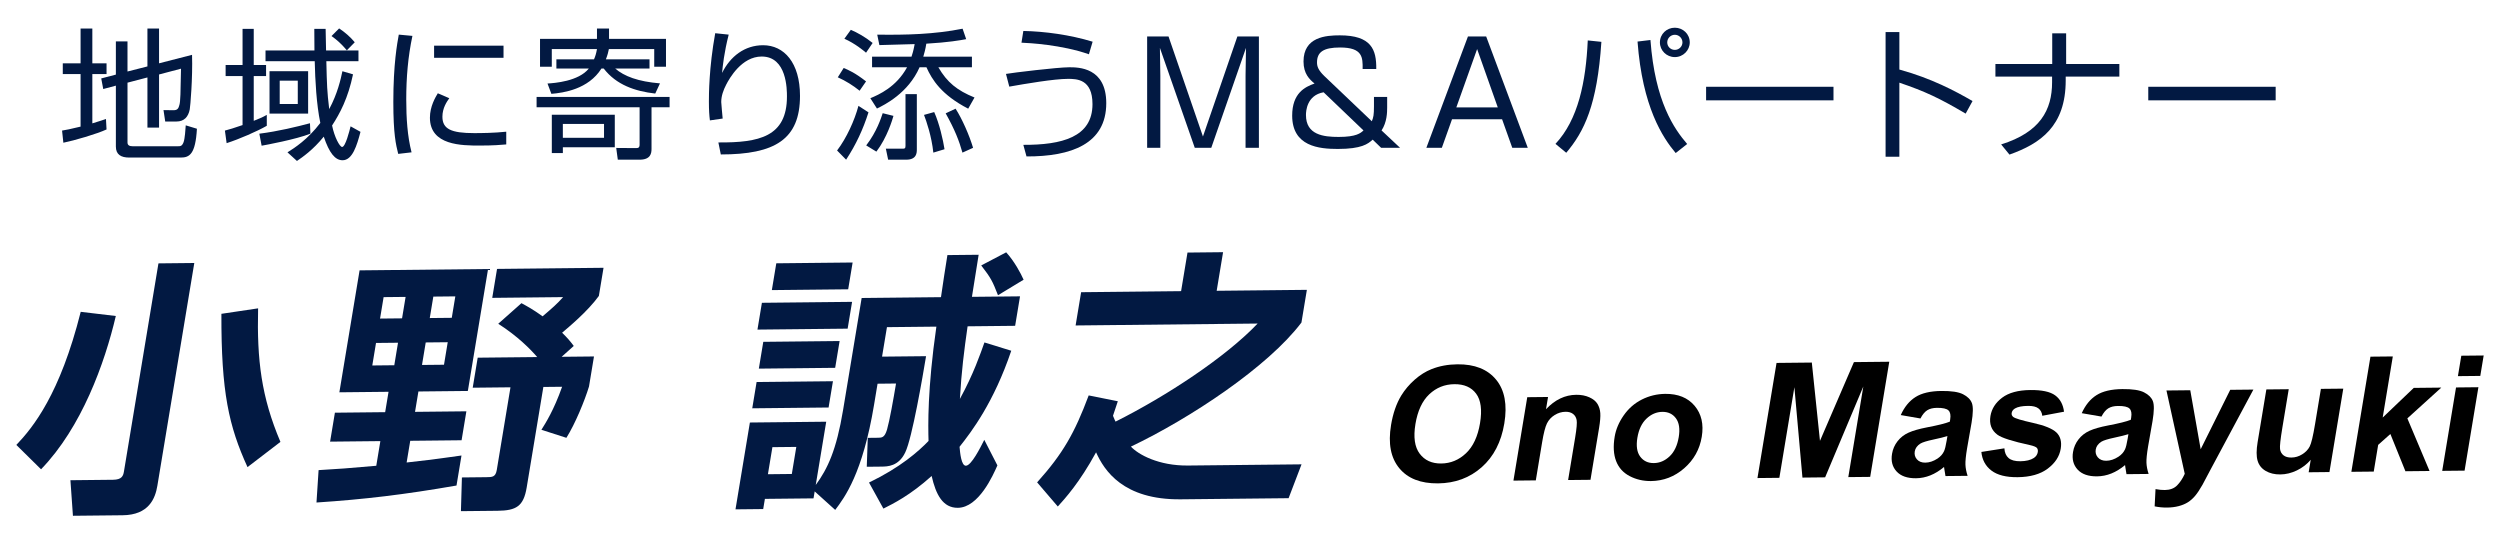
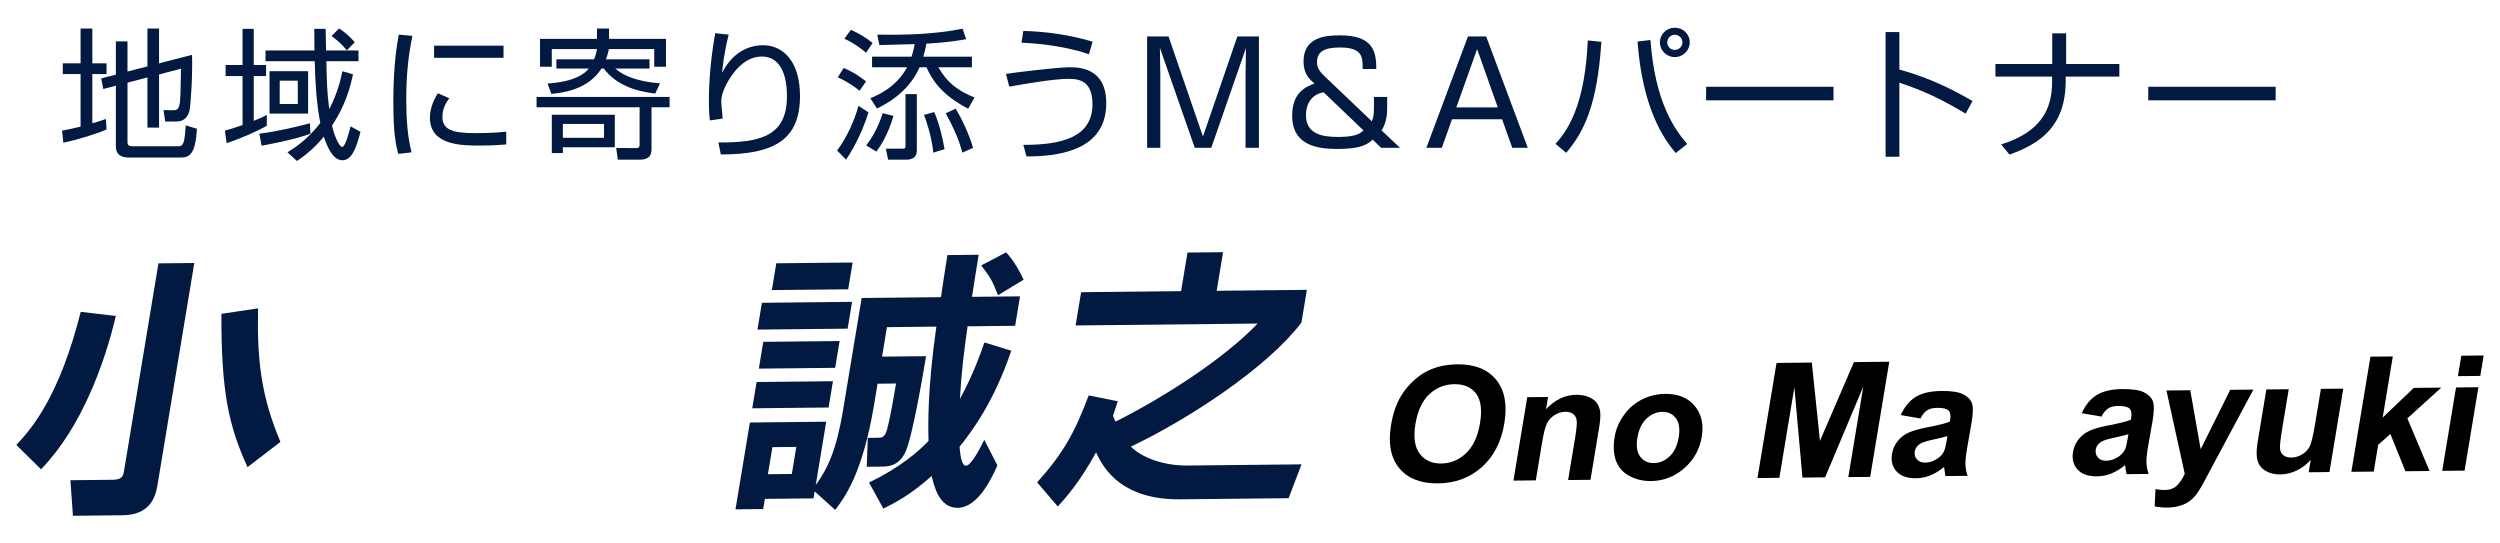
<svg xmlns="http://www.w3.org/2000/svg" id="_レイヤー_1" data-name="レイヤー 1" width="230" height="50" viewBox="0 0 230 50">
  <defs>
    <style>
      .cls-1 {
        fill: #021942;
      }
    </style>
  </defs>
  <g>
    <path class="cls-1" d="M10.655,29.072c-1.02,4.343-3.146,10.248-6.879,14.103l-2.273-2.241c1.541-1.616,4.018-4.67,5.923-12.246l3.229.384ZM17.875,24.197l-3.397,20.49c-.192,1.159-.771,2.691-3.195,2.716l-4.573.048-.231-3.271,3.924-.042c.8-.008.932-.354.998-.749l3.176-19.159,3.299-.035ZM22.771,42.975c-1.72-3.772-2.425-6.891-2.402-14.104l3.376-.503c-.114,4.751.296,8.144,2.055,12.286l-3.029,2.321Z" />
-     <path class="cls-1" d="M29.311,43.251c1.637-.091,2.799-.177,5.306-.4l.376-2.269-4.624.049.442-2.663,4.624-.049.311-1.874-4.524.047,1.86-11.219,11.821-.124-1.86,11.219-4.549.048-.311,1.874,4.724-.05-.441,2.663-4.724.05-.332,1.997c.812-.082,2.824-.325,5.047-.644l-.458,2.762c-4.829.838-8.469,1.271-12.883,1.563l.194-2.98ZM34.593,31.552l-.343,2.071,2.024-.021.343-2.071-2.024.021ZM35.292,27.336l-.327,1.973,2.024-.021.327-1.973-2.024.021ZM39.167,31.505l-.343,2.071,2.024-.021.343-2.071-2.024.021ZM39.866,27.288l-.327,1.972,2.024-.021.327-1.973-2.024.021ZM47.974,27.892c.526.29.964.507,1.945,1.21.96-.822,1.28-1.096,1.89-1.768l-6.523.069.442-2.663,9.797-.103-.429,2.589c-1.037,1.438-2.798,2.885-3.38,3.383.493.487.744.78,1.07,1.219l-1.113.997,2.974-.031-.458,2.762c-.388,1.284-1.269,3.435-2.081,4.723l-2.298-.739c.373-.594,1.148-1.809,1.904-3.958l-1.725.018-1.533,9.247c-.286,1.726-.952,2.126-2.676,2.145l-3.374.035.09-3.102,2.25-.024c.55-.006.85-.009.96-.675l1.259-7.594-3.474.037.458-2.762,5.474-.058c-.606-.708-1.802-1.925-3.584-3.063l2.135-1.894Z" />
    <path class="cls-1" d="M79.952,44.392c2.874-1.384,4.54-2.854,5.474-3.824-.042-1.402-.106-4.774.721-10.518l-4.548.048-.45,2.712,4.049-.042c-.299,1.8-1.276,7.545-1.918,8.857-.612,1.286-1.637,1.297-2.187,1.303l-1.35.014.092-2.659.924-.01c.375-.004.625-.007.847-.748.235-.814.583-2.763.829-4.242l-1.7.018-.319,1.923c-1.05,6.337-2.714,8.545-3.577,9.687l-1.889-1.703-.106.641-4.474.047-.156.937-2.549.027,1.324-7.989,7.023-.074-.964,5.819c1.095-1.488,1.906-3.22,2.515-6.894l1.709-10.307,7.298-.077c.13-.937.465-3.106.592-3.871l2.874-.03c-.094.567-.188,1.134-.617,3.871l4.424-.046-.45,2.712-4.374.046c-.318,2.218-.566,4.166-.708,6.678,1.251-2.278,1.887-4.155,2.258-5.193l2.468.762c-1.613,4.768-3.655,7.447-4.758,8.837.052.59.16,1.746.584,1.742.5-.005,1.319-1.639,1.692-2.381l1.207,2.35c-.401.915-1.717,3.883-3.641,3.903-1.375.014-2.02-1.209-2.409-2.928-1.994,1.793-3.541,2.548-4.439,3l-1.324-2.398ZM69.608,35.147l7.023-.074-.401,2.417-7.023.074.4-2.417ZM70.094,27.857l8.298-.087-.409,2.466-8.297.087.409-2.465ZM70.222,31.449l7.023-.074-.409,2.465-7.023.074.409-2.466ZM71.061,41.138l-.413,2.491,2.199-.023.413-2.49-2.199.023ZM71.42,24.224l7.022-.074-.409,2.465-7.023.074.409-2.466ZM91.815,27.16c-.508-1.299-.638-1.568-1.542-2.74l2.296-1.206c.74.805,1.331,1.906,1.603,2.519l-2.357,1.428Z" />
    <path class="cls-1" d="M98.956,29.941l.507-3.058,9.197-.097.589-3.55,3.274-.035-.589,3.551,8.298-.087-.499,3.008c-3.069,4.069-10.245,8.821-15.689,11.414.677.731,2.551,1.77,5.25,1.742l10.447-.11-1.19,3.114-9.922.104c-5.298.056-7.044-2.658-7.791-4.324-1.541,2.822-2.849,4.239-3.521,4.985l-1.902-2.22c2.387-2.659,3.448-4.541,4.745-8l2.68.538c-.248.741-.338.988-.445,1.334.143.343.159.392.235.539,4.708-2.363,10.112-5.915,13.072-9.023l-16.745.176Z" />
  </g>
  <g>
    <path d="M127.974,39.113c.179-1.079.493-1.986.941-2.722.333-.542.747-1.029,1.24-1.463.493-.433,1.009-.756,1.546-.968.715-.286,1.51-.434,2.384-.443,1.582-.017,2.768.454,3.557,1.413.789.958,1.041,2.3.755,4.024-.283,1.71-.977,3.053-2.079,4.029s-2.442,1.472-4.019,1.488c-1.597.017-2.787-.45-3.569-1.401-.783-.951-1.035-2.27-.755-3.956ZM130.219,39.017c-.199,1.199-.069,2.106.39,2.719.459.613,1.12.915,1.984.906.864-.009,1.625-.324,2.28-.944.656-.62,1.086-1.544,1.29-2.772.201-1.214.081-2.117-.359-2.708-.44-.591-1.107-.883-2.001-.873-.894.009-1.664.319-2.311.929-.647.61-1.072,1.525-1.274,2.744Z" />
    <path d="M146.325,44.142l-2.058.021.649-3.916c.137-.829.182-1.364.135-1.606-.047-.242-.159-.43-.334-.562s-.402-.198-.681-.195c-.356.003-.692.104-1.007.299-.315.196-.552.453-.709.772-.158.319-.308.908-.45,1.765l-.576,3.475-2.058.022,1.272-7.674,1.912-.02-.187,1.127c.822-.875,1.749-1.317,2.779-1.328.454-.005.855.071,1.205.229.349.157.599.36.75.608.151.249.238.532.261.849.023.317-.015.772-.112,1.364l-.791,4.769Z" />
    <path d="M148.549,40.181c.111-.675.388-1.329.83-1.964.441-.634.999-1.121,1.671-1.46s1.39-.512,2.152-.521c1.176-.012,2.079.354,2.706,1.101.626.746.845,1.695.654,2.846-.192,1.161-.732,2.127-1.618,2.899s-1.904,1.163-3.057,1.175c-.713.007-1.367-.145-1.961-.456s-1.009-.772-1.244-1.382c-.235-.611-.28-1.357-.133-2.238ZM150.64,40.267c-.126.761-.04,1.342.26,1.743.299.401.717.599,1.254.593.537-.005,1.021-.212,1.452-.621.431-.408.71-.998.838-1.769.125-.751.038-1.328-.258-1.729s-.713-.599-1.25-.593-1.022.213-1.456.621c-.433.409-.713.994-.839,1.754Z" />
    <path d="M161.686,43.981l1.756-10.592,3.245-.034.75,7.205,3.124-7.246,3.252-.034-1.756,10.593-2.014.021,1.382-8.338-3.514,8.36-2.087.022-.741-8.316-1.383,8.338-2.014.021Z" />
    <path d="M176.681,38.5l-1.812-.313c.333-.744.786-1.297,1.357-1.659.571-.362,1.363-.548,2.374-.559.918-.01,1.583.09,1.998.3.413.21.685.479.813.807s.12.933-.027,1.814l-.415,2.37c-.112.674-.161,1.171-.148,1.491.013.319.079.661.199,1.025l-2.036.021c-.031-.134-.064-.333-.098-.598-.014-.12-.025-.199-.034-.238-.407.341-.826.598-1.254.771-.428.173-.869.262-1.323.267-.801.008-1.396-.199-1.787-.623s-.531-.963-.422-1.619c.071-.434.241-.821.507-1.163s.604-.605,1.012-.79.98-.348,1.716-.491c.991-.188,1.685-.361,2.082-.52l.033-.202c.065-.39.013-.667-.154-.832-.168-.164-.523-.243-1.064-.238-.366.004-.664.078-.893.222-.229.145-.436.396-.622.753ZM179.162,40.118c-.278.09-.713.198-1.304.324-.591.126-.984.248-1.179.366-.299.19-.473.431-.521.72-.047.284.02.529.2.733.181.205.437.306.769.302.371-.004.745-.128,1.122-.373.279-.186.48-.412.602-.677.083-.174.164-.504.245-.991l.067-.405Z" />
-     <path d="M182.287,41.579l2.117-.333c.022.394.151.692.386.894.234.202.593.3,1.077.295.532-.006.949-.106,1.249-.302.203-.137.323-.318.361-.545.025-.154-.002-.281-.083-.381-.086-.095-.301-.182-.644-.26-1.6-.344-2.598-.663-2.993-.957-.546-.408-.758-.98-.636-1.717.11-.665.469-1.226,1.076-1.685.607-.458,1.47-.693,2.588-.705,1.064-.011,1.827.151,2.288.488s.733.839.818,1.506l-2.0.374c-.034-.297-.153-.525-.359-.681-.206-.157-.523-.232-.953-.228-.542.006-.943.084-1.202.236-.174.107-.275.246-.303.414-.024.145.024.267.144.366.163.133.772.317,1.828.551,1.056.234,1.771.527,2.146.879.37.357.501.858.394,1.503-.117.704-.515,1.311-1.194,1.823-.68.512-1.603.774-2.77.787-1.06.011-1.863-.192-2.41-.609-.547-.417-.856-.989-.926-1.714Z" />
    <path d="M193.333,38.325l-1.812-.312c.333-.744.785-1.297,1.357-1.659.572-.362,1.363-.548,2.374-.559.918-.009,1.584.09,1.998.3.414.209.685.479.813.806.128.328.12.933-.026,1.814l-.415,2.37c-.112.675-.161,1.171-.148,1.491s.079.662.199,1.026l-2.036.021c-.031-.134-.064-.333-.099-.598-.014-.12-.025-.199-.033-.238-.408.341-.826.598-1.254.771s-.87.262-1.324.266c-.801.009-1.396-.199-1.787-.623-.39-.424-.531-.963-.422-1.618.072-.434.241-.821.507-1.163.266-.342.604-.605,1.012-.79.408-.185.98-.348,1.715-.49.992-.188,1.686-.361,2.082-.52l.034-.202c.064-.391.013-.667-.154-.832-.168-.165-.523-.244-1.065-.238-.366.004-.664.078-.892.222s-.436.396-.622.753ZM195.813,39.944c-.278.089-.712.197-1.304.324s-.984.249-1.179.366c-.3.191-.474.431-.521.72-.047.284.02.529.2.734.18.205.437.305.769.302.371-.004.745-.128,1.122-.373.279-.186.48-.411.602-.677.082-.174.164-.504.245-.991l.067-.405Z" />
    <path d="M199.314,35.925l2.19-.023.957,5.429,2.72-5.467,2.131-.022-3.971,7.414-.712,1.342c-.255.45-.484.793-.687,1.031s-.422.431-.659.581c-.237.149-.517.266-.841.352-.324.085-.681.13-1.071.134-.396.004-.777-.033-1.144-.111l.081-1.587c.312.059.597.087.855.084.479-.005.855-.147,1.131-.426.275-.28.51-.634.703-1.064l-1.683-7.664Z" />
    <path d="M212.397,43.448l.19-1.149c-.351.413-.777.739-1.277.98s-1.007.364-1.52.369c-.523.006-.973-.103-1.35-.325-.377-.222-.625-.537-.743-.944-.118-.407-.117-.973.003-1.695l.805-4.856,2.058-.021-.584,3.526c-.179,1.079-.251,1.74-.215,1.982.035.243.141.434.318.574s.418.208.726.205c.352-.003.683-.102.992-.295.31-.193.54-.431.689-.714.149-.283.315-.974.497-2.072l.537-3.237,2.058-.021-1.272,7.674-1.912.02Z" />
    <path d="M216.325,43.406l1.756-10.593,2.058-.021-.932,5.622,2.858-2.728,2.534-.027-3.123,2.832,2.042,4.84-2.219.023-1.384-3.426-1.124,1-.407,2.457-2.058.021Z" />
    <path d="M224.683,43.319l1.272-7.673,2.058-.022-1.272,7.674-2.058.021ZM226.128,34.605l.312-1.879,2.058-.021-.312,1.879-2.058.021Z" />
  </g>
  <g>
    <path class="cls-1" d="M9.802,11.909c-.897.416-2.996,1.027-3.973,1.222l-.119-1.118c.37-.065.712-.117,1.703-.364v-4.836h-1.637v-.988h1.637v-3.198h1.082v3.198h1.307v.988h-1.307v4.537c.726-.221.95-.299,1.254-.403l.053.962ZM13.563,6.111v-3.484h1.069v3.198l3.036-.78c.066,2.132-.158,4.745-.211,5.018-.132.663-.488,1.118-1.24,1.118h-1.017l-.158-1.053.924.013c.383,0,.462-.195.541-.494.093-.312.105-1.105.146-3.328l-2.02.533v4.888h-1.069v-4.615l-1.834.481v5.499c0,.247.159.351.475.351h4.131c.264,0,.409,0,.554-.377.119-.325.172-1.17.198-1.547l1.029.312c-.132,2.353-.687,2.652-1.491,2.652h-4.738c-.753,0-1.228-.273-1.228-1.014v-5.603l-1.162.312-.185-.975,1.347-.351v-3.055h1.069v2.77l1.834-.468Z" />
    <path class="cls-1" d="M24.546,11.572c-.885.507-2.521,1.222-3.696,1.599l-.159-1.157c.383-.104.858-.234,1.624-.507v-4.511h-1.558v-1.014h1.558v-3.328h1.029v3.328h1.135v1.014h-1.135v4.121c.673-.26.897-.377,1.201-.546v1.001ZM23.859,12.3c1.742-.221,3.445-.637,4.659-.962l.04.962c-1.359.533-4.118,1.04-4.488,1.105l-.211-1.105ZM32.979,4.642v.988h-2.956c.053,2.223.066,2.756.264,4.407.766-1.43,1.056-2.73,1.214-3.484l.977.286c-.462,2.21-1.201,3.588-1.927,4.706.211,1.053.7,1.976.924,1.976.304,0,.673-1.469.779-1.898l.911.507c-.33,1.248-.739,2.613-1.65,2.613-.687,0-1.228-.676-1.729-2.171-.99,1.222-1.954,1.885-2.468,2.236l-.871-.793c.647-.403,1.848-1.17,3.022-2.704-.356-1.703-.475-3.939-.515-5.681h-4.527v-.988h4.501c-.013-.832-.013-1.404-.013-1.989h1.042c0,.325.04,1.807.04,1.989h2.982ZM28.347,10.453h-3.551v-3.9h3.551v3.9ZM27.396,7.424h-1.663v2.145h1.663v-2.145ZM31.911,4.629c-.554-.65-.924-.962-1.412-1.313l.7-.702c.528.351,1.016.767,1.438,1.274l-.726.741Z" />
    <path class="cls-1" d="M37.943,3.303c-.409,1.911-.568,3.848-.568,5.837,0,1.742.105,3.38.488,4.875l-1.228.143c-.211-.845-.449-1.82-.449-4.771,0-3.498.356-5.396.502-6.202l1.254.117ZM41.335,9.036c-.224.312-.633.897-.633,1.703,0,1.131.805,1.508,2.93,1.508.66,0,1.821-.013,2.943-.13v1.17c-.475.039-1.148.104-2.416.104-1.663,0-4.606,0-4.606-2.561,0-1.04.501-1.872.726-2.249l1.056.455ZM46.324,4.2v1.118h-6.388v-1.118h6.388Z" />
    <path class="cls-1" d="M61.603,9.868h-1.663v3.835c0,.416-.092.988-1.096.988h-2.006l-.146-1.079,1.795.013c.225,0,.356-.026.356-.325v-3.432h-9.477v-.949h12.235v.949ZM59.755,5.461v.845h-3.155c.832.715,2.099,1.196,4.118,1.365l-.436.936c-1.861-.208-3.59-.806-4.739-2.301h-.211c-1.201,1.911-3.498,2.236-4.606,2.327l-.356-.949c.634-.039,2.851-.195,3.801-1.378h-2.983v-.845h3.458c.119-.26.198-.52.277-.949h-4.158v1.625h-1.083v-2.561h5.24v-.949h1.109v.949h5.24v2.561h-1.082v-1.625h-4.171c-.053.26-.119.546-.277.949h4.013ZM56.561,13.548h-4.778v.533h-1.016v-3.523h5.794v2.99ZM55.57,11.402h-3.788v1.274h3.788v-1.274Z" />
    <path class="cls-1" d="M67.04,3.186c-.422,1.651-.554,2.912-.607,3.523.752-1.521,2.072-2.548,3.774-2.548,1.927,0,3.393,1.612,3.393,4.654,0,4.004-2.297,5.395-7.286,5.395l-.224-1.105c3.749.026,6.309-.52,6.309-4.225,0-.637,0-3.679-2.323-3.679-1.848,0-2.97,2.015-3.26,2.574-.264.507-.462,1.053-.462,1.612,0,.143.119,1.365.132,1.521l-1.175.169c-.053-.416-.092-.91-.092-1.729,0-.611,0-3.081.581-6.292l1.241.13Z" />
    <path class="cls-1" d="M79.901,10.336c-.501,1.573-1.148,2.964-2.059,4.355l-.831-.845c.871-1.144,1.61-2.769,1.966-4.108l.924.598ZM77.618,6.254c.462.195,1.042.442,2.059,1.235l-.594.858c-.594-.481-1.28-.91-2.006-1.235l.542-.858ZM78.277,2.744c.581.247,1.333.663,2.006,1.209l-.607.897c-.211-.182-1.003-.845-1.993-1.287l.594-.819ZM82.198,10.661c-.092.338-.581,1.989-1.571,3.289l-.937-.572c.977-1.261,1.373-2.535,1.518-2.964l.99.247ZM89.417,5.214v.975h-3.088c.805,1.391,1.729,2.132,3.326,2.782l-.581,1.027c-2.468-1.274-3.326-2.665-3.841-3.809h-.634c-1.042,2.379-3.22,3.458-3.92,3.796l-.607-.949c.779-.325,2.389-1.027,3.379-2.847h-3.221v-.975h3.629c.198-.598.238-.897.291-1.157-.449.013-3.075.091-3.247.091l-.198-.962c2.627.039,5.267-.026,7.854-.546l.33.962c-.542.104-1.65.299-3.669.416-.079.52-.185.884-.277,1.196h4.475ZM84.349,8.659v5.07c0,.312,0,.962-.977.962h-1.663l-.211-1.014h1.558c.145,0,.25,0,.25-.247v-4.771h1.043ZM85.946,10.31c.475,1.053.818,2.561.95,3.419l-1.029.312c-.159-1.508-.634-2.886-.858-3.471l.938-.26ZM87.913,9.998c.594.923,1.267,2.444,1.61,3.601l-.977.442c-.304-1.079-.7-2.106-1.544-3.614l.911-.429Z" />
    <path class="cls-1" d="M94.147,13.326c3.538.013,6.362-.702,6.362-3.744,0-2.301-1.438-2.327-2.257-2.327-1.267,0-3.934.455-5.398.715l-.304-1.17c.567-.104,4.738-.611,5.821-.611.832,0,3.405,0,3.405,3.302,0,3.744-3.208,4.914-7.338,4.901l-.291-1.066ZM100.179,4.993c-2.521-.884-5.53-1.04-6.203-1.066l.171-1.079c1.967.039,4.29.351,6.375.988l-.343,1.157Z" />
    <path class="cls-1" d="M111.437,13.599h-1.518l-3.208-9.191c.013.351.04,2.145.04,2.561v6.63h-1.214V3.355h1.967l3.167,9.204,3.168-9.204h1.98v10.244h-1.228v-6.63c0-.429.026-2.223.04-2.561l-3.194,9.191Z" />
    <path class="cls-1" d="M125.362,6.345c.013-1.053.013-1.976-2.072-1.976-1.531,0-2.125.416-2.125,1.378,0,.364.119.715.673,1.248l4.369,4.16c.145-.338.198-.572.198-1.378v-.858h1.214v.962c0,.455-.013,1.352-.515,2.119l1.703,1.599h-1.742l-.779-.754c-.436.403-1.03.858-3.208.858-1.729,0-4.197-.234-4.197-3.068,0-2.054,1.162-2.639,2.059-2.951-.462-.377-1.016-.897-1.016-2.028,0-2.262,2.059-2.405,3.339-2.405,2.904,0,3.379,1.313,3.353,3.094h-1.254ZM121.771,8.49c-1.558.273-1.623,1.755-1.623,2.093,0,1.833,1.623,2.015,3.009,2.015,1.624,0,2.02-.351,2.284-.598l-3.669-3.51Z" />
    <path class="cls-1" d="M140.555,13.599h-1.426l-.937-2.626h-4.606l-.937,2.626h-1.425l3.827-10.244h1.677l3.828,10.244ZM135.896,4.512l-1.914,5.369h3.814l-1.901-5.369Z" />
    <path class="cls-1" d="M143.104,13.236c2.085-2.223,2.798-5.694,2.97-9.517l1.254.13c-.383,5.824-1.584,8.255-3.233,10.206l-.99-.819ZM151.841,3.68c.422,5.681,2.178,8.165,3.379,9.568l-1.056.832c-1.214-1.443-3.062-4.251-3.511-10.257l1.188-.143ZM155.458,3.901c0,.728-.607,1.352-1.373,1.352s-1.373-.611-1.373-1.352c0-.767.621-1.352,1.373-1.352.752,0,1.373.585,1.373,1.352ZM153.386,3.901c0,.377.304.689.699.689.383,0,.7-.312.7-.689,0-.39-.317-.702-.7-.702s-.699.312-.699.702Z" />
    <path class="cls-1" d="M168.681,7.983v1.248h-11.72v-1.248h11.72Z" />
    <path class="cls-1" d="M174.742,2.952v3.445c2.97.819,5.108,1.963,6.731,2.899l-.634,1.157c-2.402-1.417-3.722-2.041-6.098-2.847v6.812h-1.267V2.952h1.267Z" />
    <path class="cls-1" d="M188.805,5.89v-2.821h1.28v2.821h4.896v1.157h-4.936v.351c0,4.212-2.323,5.811-5.174,6.825l-.765-.936c3.59-1.118,4.686-3.172,4.686-5.72v-.52h-5.213v-1.157h5.227Z" />
    <path class="cls-1" d="M209.361,7.983v1.248h-11.72v-1.248h11.72Z" />
  </g>
</svg>